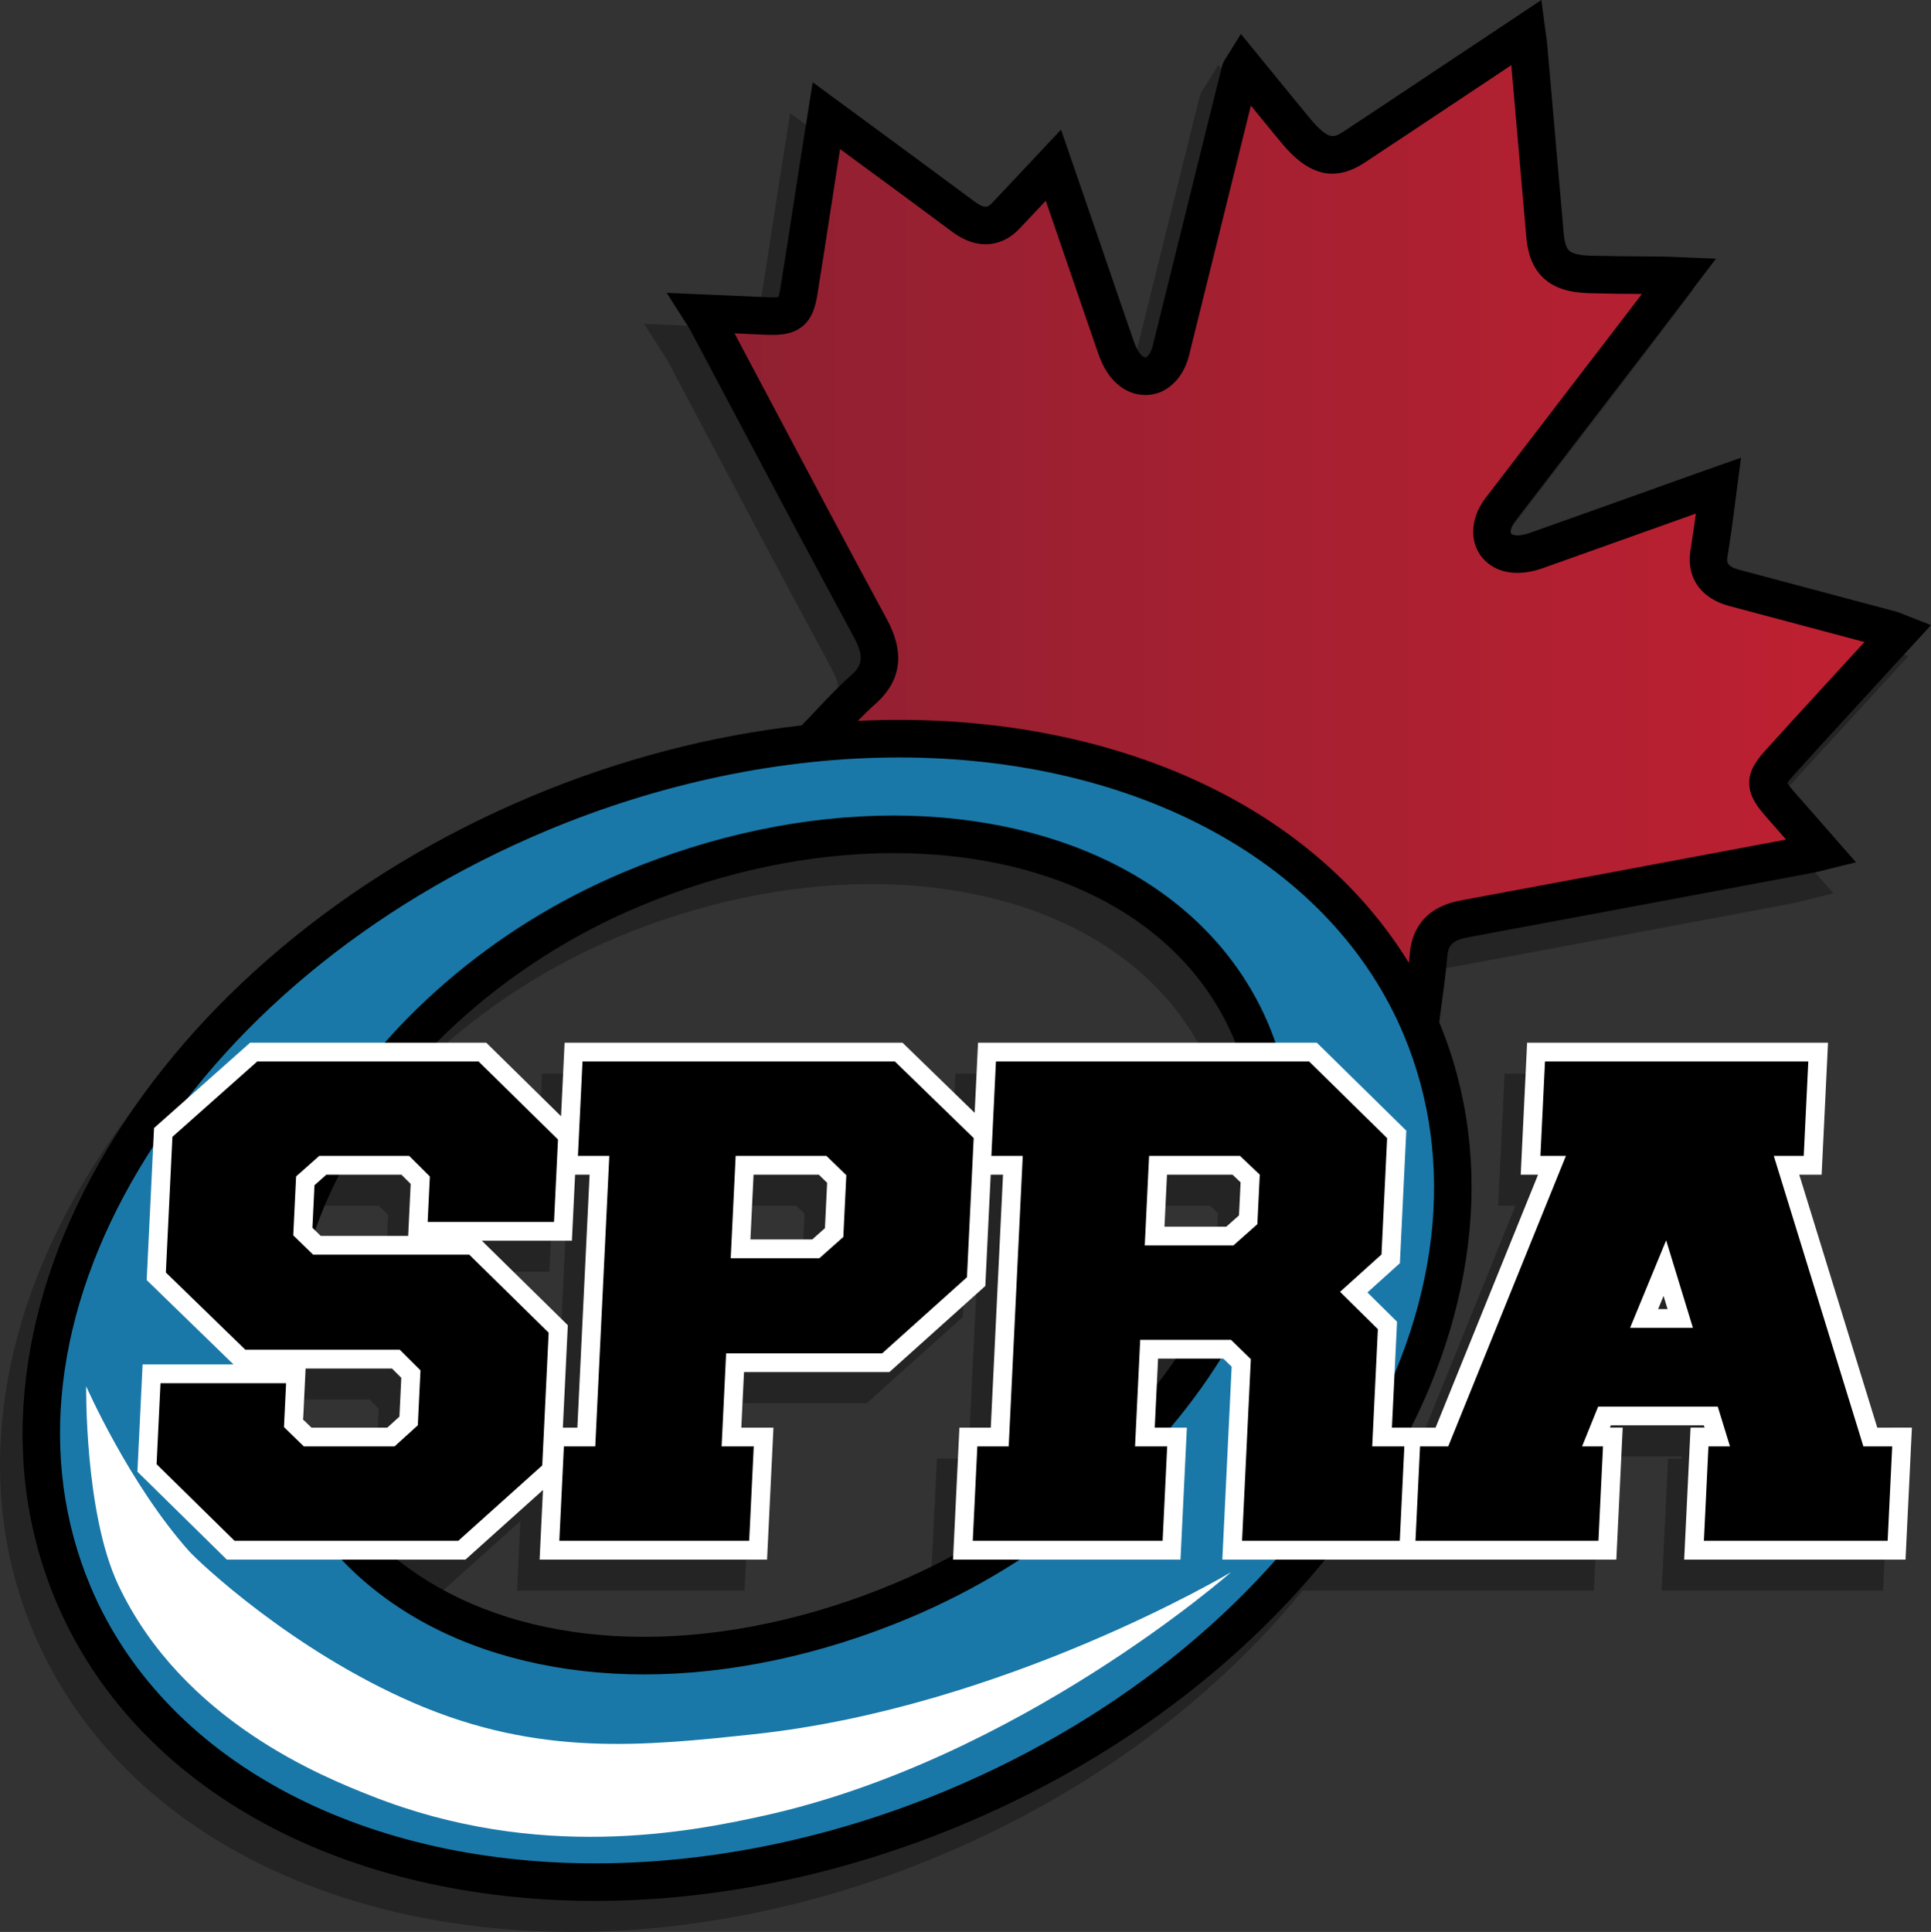
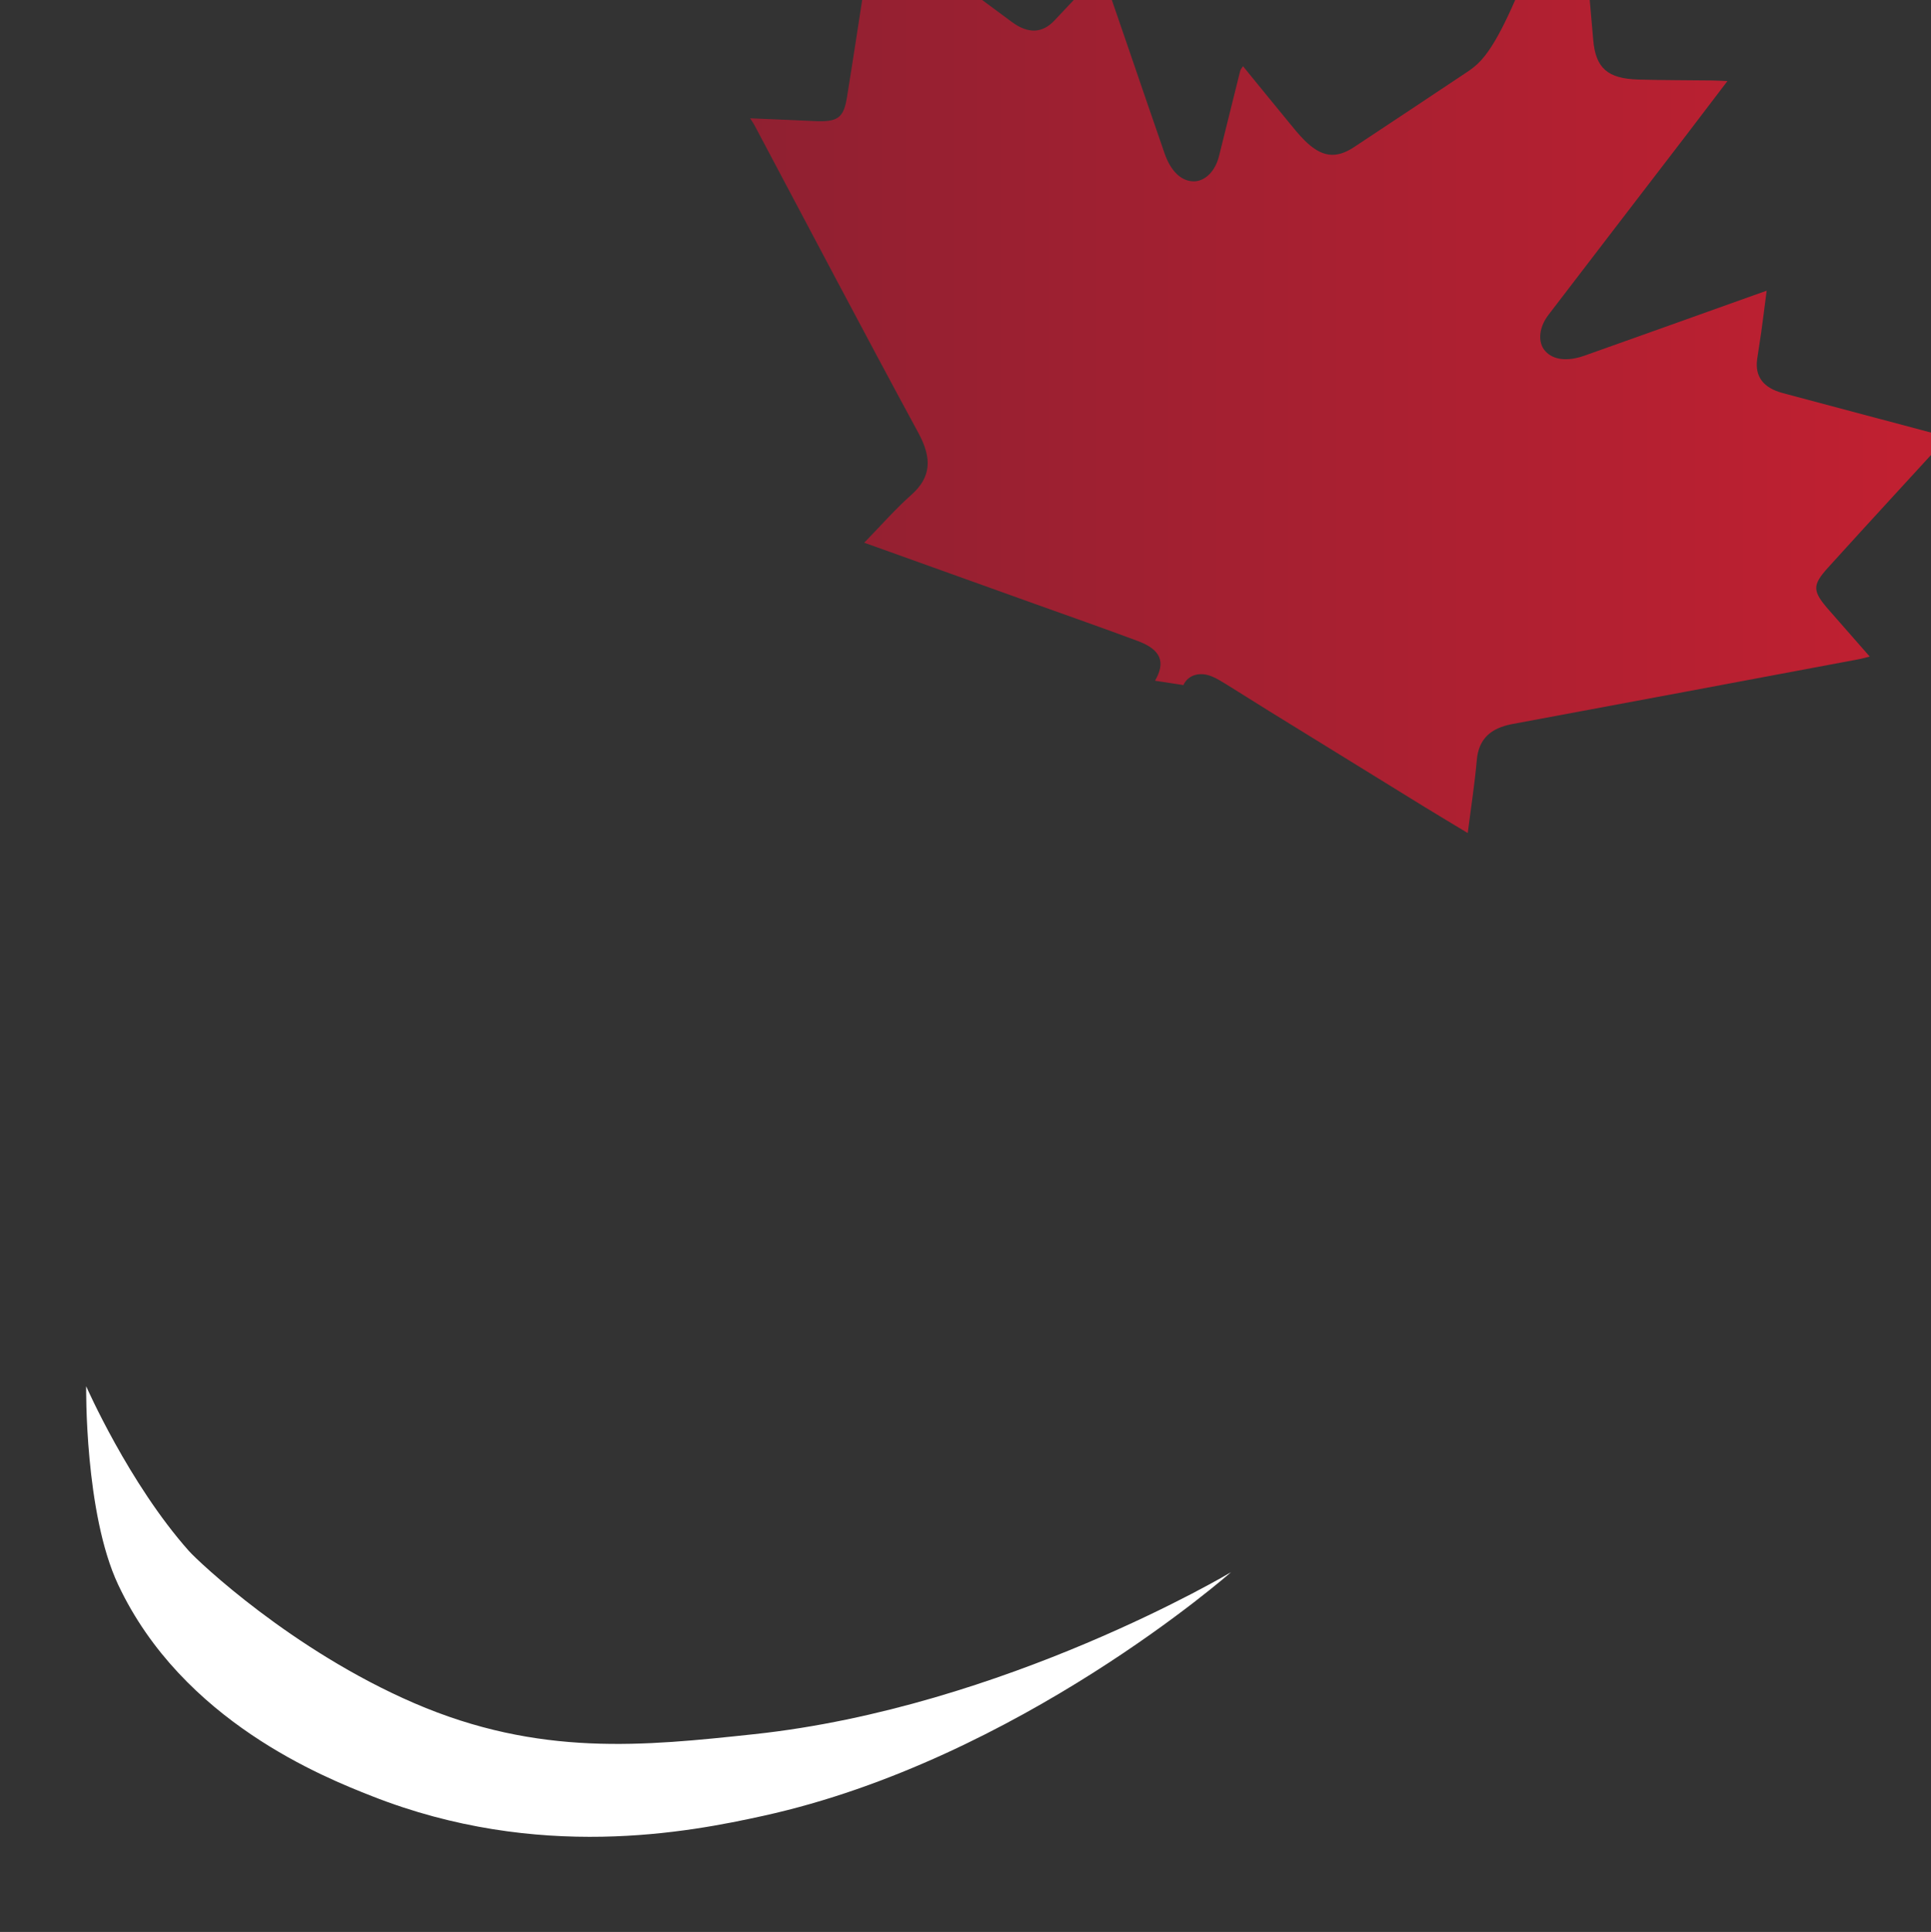
<svg xmlns="http://www.w3.org/2000/svg" version="1.1" x="0px" y="0px" width="378.062px" height="378.2px" viewBox="-2213.924 -59.5 378.062 378.2" enable-background="new -2213.924 -59.5 378.062 378.2" xml:space="preserve">
  <rect x="-2213.924" y="-59.5" width="378.062" height="378.2" fill="#333333" stroke="none" />
  <g id="Layer_2">
-     <path opacity="0.3" d="M-1857.469,87.686c0.9-0.983,1.801-1.966,2.701-2.949c2.405-2.627,4.814-5.251,7.264-7.919   c1.19-1.296,2.39-2.603,3.604-3.926l3.626-3.952l-4.993-1.958c-0.218-0.085-0.397-0.161-0.554-0.226   c-0.382-0.16-0.778-0.325-1.256-0.453c-6.488-1.732-12.976-3.461-19.464-5.189c-3.753-1-7.506-2-11.259-3   c-2.571-0.686-2.45-1.563-2.311-2.581c0.117-0.852,0.25-1.693,0.391-2.583c0.139-0.876,0.281-1.781,0.407-2.693   c0.253-1.838,0.489-3.669,0.739-5.608c0.106-0.826,0.215-1.671,0.329-2.542l0.774-5.938l-6.664,2.355   c-0.609,0.215-1.085,0.383-1.559,0.552c-3.157,1.126-6.313,2.255-9.468,3.383c-7.725,2.762-15.714,5.618-23.579,8.405   c-2.045,0.725-3.366,0.585-3.761,0.135c-0.1-0.167-0.151-1.147,0.805-2.398c5.772-7.551,11.659-15.219,17.352-22.635   c3.136-4.085,6.272-8.17,9.406-12.257c1.833-2.39,3.633-4.758,5.54-7.266c0.9-1.184,1.816-2.389,2.755-3.622l4.278-5.617   l-7.055-0.286c-0.426-0.018-0.804-0.035-1.149-0.051c-0.7-0.033-1.304-0.061-1.924-0.068c-1.621-0.02-3.263-0.032-4.852-0.042   c-3.143-0.022-6.393-0.044-9.576-0.137c-2.108-0.061-3.509-0.384-4.163-0.96c-0.575-0.506-0.944-1.655-1.098-3.414   c-0.472-5.394-0.943-10.787-1.413-16.181c-0.607-6.961-1.214-13.922-1.825-20.883c-0.053-0.6-0.132-1.152-0.224-1.791   c-0.043-0.298-0.089-0.62-0.137-0.979l-0.778-5.842l-8.844,5.891c-2.728,1.817-5.359,3.571-7.992,5.321   c-1.887,1.254-3.772,2.51-5.658,3.765c-5.308,3.533-10.796,7.187-16.209,10.756c-1.827,1.205-2.736,1.445-5.05-0.847   c-0.869-0.861-1.677-1.849-2.531-2.895c-0.165-0.201-0.329-0.402-0.494-0.602c-2.077-2.523-4.107-5.013-6.256-7.649   c-0.835-1.024-1.677-2.058-2.531-3.103l-3.263-3.997l-2.713,4.389c-0.045,0.073-0.094,0.143-0.155,0.231   c-0.235,0.336-0.628,0.899-0.832,1.717c-1.428,5.699-2.84,11.399-4.153,16.708c-0.942,3.809-1.882,7.619-2.823,11.428   c-2.162,8.759-4.398,17.816-6.616,26.716c-0.388,1.555-1.193,2.131-1.372,2.146c-0.604-0.022-1.53-0.958-2.24-3   c-1.715-4.931-3.435-9.953-5.097-14.811c-0.801-2.339-1.601-4.679-2.405-7.017c-1.09-3.173-2.183-6.345-3.318-9.642l-3.488-10.131   l-4.173,4.441c-0.992,1.056-1.959,2.087-2.911,3.102c-2.188,2.332-4.253,4.535-6.347,6.744c-0.711,0.751-1.327,1.4-3.449-0.168   c-1.572-1.162-3.143-2.326-4.712-3.489c-2.136-1.583-4.272-3.166-6.412-4.744c-3.587-2.645-7.179-5.283-10.891-8.011l-9.73-7.153   l-0.946,5.963c-0.173,1.094-0.341,2.145-0.504,3.167c-0.336,2.11-0.653,4.096-0.963,6.084c-0.418,2.692-0.833,5.385-1.248,8.078   c-0.869,5.647-1.768,11.486-2.693,17.213c-0.138,0.852-0.268,1.305-0.35,1.532c-0.306,0.053-0.966,0.106-2.347,0.04   c-2.765-0.134-5.511-0.249-8.418-0.371c-1.321-0.055-2.67-0.111-4.063-0.171l-7.053-0.304l3.794,5.954   c0.165,0.26,0.303,0.47,0.421,0.649c0.108,0.165,0.231,0.351,0.264,0.412c2.963,5.575,5.968,11.249,8.874,16.735   c7.579,14.308,15.416,29.104,23.275,43.609c2.191,4.043,1.557,5.661-0.586,7.565c-2.352,2.09-4.509,4.378-6.595,6.591   c-0.923,0.979-1.877,1.991-2.844,2.982l-0.178,0.182c-17.763,1.986-35.76,6.688-52.92,13.891   c-18.157,7.62-34.678,17.638-49.103,29.776c-13.972,11.756-25.407,25.003-33.989,39.372c-8.634,14.458-13.95,29.332-15.8,44.21   c-1.93,15.521,0.013,30.353,5.773,44.08c7.668,18.269,21.804,33.369,40.881,43.667c18.334,9.896,40.722,15.128,64.745,15.129   c0.003,0,0.004,0,0.007,0c23.735,0,48.616-5.177,71.954-14.972c18.157-7.62,34.678-17.639,49.103-29.776   c8.168-6.873,15.467-14.256,21.838-22.073h18.126v0h38.896l1.25-25.832h-2.505l0.179-0.444h18.216l0.136,0.444h-2.743l-1.25,25.832   h43.336l1.25-25.832h-6.785l-15.273-49.52h4.382l1.249-25.832h-58.914l-1.249,25.832h3.394l-20.064,49.52h-4.796   c5.896-11.746,9.627-23.71,11.115-35.676c1.912-15.376,0.021-30.073-5.615-43.692c0.129-0.97,0.259-1.932,0.388-2.872   c0.465-3.414,0.904-6.639,1.195-9.98c0.178-2.034,0.845-3.173,3.995-3.757c18.116-3.358,36.52-6.813,54.317-10.153   c4.514-0.848,9.028-1.694,13.542-2.541c0.553-0.104,1.046-0.232,1.568-0.368c0.225-0.059,0.463-0.121,0.723-0.185l5.875-1.446   l-3.99-4.549c-0.855-0.976-1.693-1.933-2.519-2.875c-1.84-2.102-3.579-4.087-5.35-6.095c-0.964-1.094-1.396-1.686-1.589-2.003   c0.17-0.264,0.527-0.74,1.281-1.574C-1863.93,94.736-1860.646,91.152-1857.469,87.686z M-2141.586,214.481l1.819,1.81l-0.367,7.596   l-2.379,2.16h-14.844l-1.443-1.403c-0.056-0.204-0.112-0.408-0.166-0.613l0.461-9.55H-2141.586z M-2139.75,176.527l1.819,1.81   l-0.492,10.173h-17.119l-1.104-1.072c1.273-3.641,2.843-7.289,4.705-10.911H-2139.75z M-1975.76,184.496l-2.485,2.207h-12.104   l0.492-10.176h12.827l1.582,1.5L-1975.76,184.496z M-1991.598,212.535h3.494c-1.189,1.728-2.437,3.432-3.741,5.108   L-1991.598,212.535z M-2021.958,176.527l-2.395,49.52h-6.141l-1.209,24.988c-3.726,2.016-7.552,3.854-11.457,5.493   c-16.329,6.853-33.295,10.475-49.063,10.475c-19.425,0-36.187-5.412-48.327-15.125h13.344l15.177-13.623l-0.659,13.624h44.535   l1.249-25.832h-6.291l0.526-10.871h28.462l18.787-16.862l1.054-21.788H-2021.958z M-2071.414,189.205l0.613-12.678h12.774   l1.63,1.584l-0.43,8.887l-2.484,2.207H-2071.414z M-2102.903,176.527l-2.395,49.52h-2.838l0.97-20.05l-16.832-16.541h17.632   l0.625-12.93H-2102.903z M-2026.851,150.695l-0.663,13.72l-14.118-13.72h-66.163l-0.696,14.389l-14.641-14.389h-9.772   c11.064-11.127,24.712-20.383,39.635-26.646c16.329-6.853,33.563-10.476,49.839-10.476c32.186,0,57.122,13.629,66.703,36.457   c0.093,0.221,0.183,0.442,0.271,0.665H-2026.851z M-1893.691,202.83l1.055-2.559l0.783,2.559H-1893.691z" />
-   </g>
+     </g>
  <g id="Layer_1_copy">
    <g>
      <linearGradient id="SVGID_1_" gradientUnits="userSpaceOnUse" x1="-2076.506" y1="44.278" x2="-1842.198" y2="44.278">
        <stop offset="0" style="stop-color:#8E2031" />
        <stop offset="1" style="stop-color:#C02031" />
      </linearGradient>
-       <path fill="url(#SVGID_1_)" d="M-1926.949-45.225c-7.29,4.847-14.568,9.708-21.879,14.529c-3.562,2.349-6.353,1.973-9.662-1.305    c-1.189-1.178-2.221-2.49-3.276-3.772c-2.904-3.529-5.784-7.074-8.795-10.763c-0.276,0.447-0.486,0.655-0.549,0.908    c-1.393,5.563-2.773,11.13-4.15,16.698c-3.145,12.718-6.272,25.44-9.44,38.151c-0.763,3.061-2.856,5.014-5.075,4.932    c-2.359-0.086-4.374-2.001-5.579-5.466c-2.531-7.275-5.006-14.561-7.506-21.841c-1.562-4.547-3.13-9.093-4.822-14.008    c-3.256,3.465-6.25,6.672-9.269,9.857c-2.379,2.51-5.155,2.587-8.305,0.259c-3.709-2.741-7.408-5.493-11.121-8.23    c-5.129-3.781-10.267-7.551-15.753-11.585c-0.532,3.35-1.006,6.293-1.465,9.24c-1.313,8.438-2.583,16.886-3.944,25.313    c-0.667,4.13-1.85,4.885-6.506,4.658c-4.012-0.195-8.021-0.35-12.46-0.541c0.422,0.662,0.653,0.977,0.831,1.311    c10.69,20.114,21.271,40.269,32.135,60.318c2.646,4.883,2.528,8.596-1.376,12.065c-3.235,2.875-6.065,6.128-9.249,9.393    c1.479,0.528,2.612,0.932,3.744,1.337c9.797,3.514,19.595,7.026,29.392,10.542c6.813,2.445,13.646,4.833,20.43,7.363    c4.563,1.703,5.472,4.143,3.367,7.774l5.562,0.853c0.918-2.038,3.301-2.685,5.669-1.652c0.892,0.389,1.742,0.895,2.571,1.408    c2.836,1.752,5.645,3.546,8.481,5.297c10.17,6.282,20.345,12.558,30.526,18.824c2.729,1.68,5.488,3.317,8.42,5.087    c0.63-4.959,1.363-9.596,1.773-14.29c0.361-4.13,2.712-6.261,6.988-7.053c22.629-4.195,45.239-8.452,67.853-12.693    c0.643-0.12,1.263-0.306,2.089-0.509c-2.737-3.122-5.292-6.048-7.862-8.963c-3.396-3.853-3.465-4.946-0.28-8.474    c4.1-4.541,8.245-9.046,12.376-13.561c3.575-3.905,7.159-7.803,10.87-11.848c-0.687-0.27-1.043-0.45-1.416-0.549    c-10.24-2.735-20.482-5.459-30.723-8.189c-3.797-1.012-5.474-3.228-5.006-6.634c0.243-1.765,0.555-3.514,0.798-5.279    c0.359-2.604,0.685-5.216,1.064-8.124c-1.153,0.408-1.86,0.655-2.566,0.907c-11.017,3.933-22.025,7.883-33.055,11.792    c-3.467,1.229-6.213,0.853-7.764-0.919c-1.457-1.664-1.252-4.546,0.657-7.044c8.902-11.645,17.841-23.263,26.76-34.896    c2.702-3.524,5.382-7.063,8.289-10.879c-1.272-0.052-2.124-0.106-2.971-0.117c-4.83-0.06-9.651-0.04-14.488-0.18    c-6.022-0.174-8.338-2.254-8.817-7.729c-1.082-12.354-2.154-24.709-3.238-37.063c-0.066-0.758-0.198-1.518-0.343-2.606    C-1919.2-50.386-1923.072-47.803-1926.949-45.225" />
-       <path fill="#1978A8" d="M-2108.474,99.79c-72.88,30.587-113.69,98.918-91.15,152.623c22.539,53.705,99.892,72.444,172.772,41.857    c72.88-30.587,113.69-98.919,91.15-152.623C-1958.241,87.942-2035.594,69.203-2108.474,99.79 M-2037.324,253.852    c-51.407,21.575-102.516,9.932-118.414-27.949c-15.897-37.881,14.052-89.737,65.459-111.312    c51.407-21.575,105.457-9.932,121.355,27.949S-1985.917,232.276-2037.324,253.852" />
-       <path d="M-1994.105,110.521c-12.638-6.783-28.168-10.369-44.912-10.369c-17.245,0-35.463,3.821-52.685,11.049    c-12.883,5.407-24.706,12.735-35.137,21.78c-10.032,8.698-18.303,18.555-24.583,29.296c-6.309,10.789-10.235,21.828-11.67,32.811    c-1.507,11.534-0.173,22.381,3.964,32.239c2.753,6.559,6.567,12.519,11.337,17.714c4.625,5.036,10.152,9.361,16.429,12.855    c12.221,6.801,27.281,10.396,43.552,10.396c16.737,0,34.688-3.82,51.909-11.048c12.906-5.417,24.87-12.733,35.559-21.747    c10.343-8.723,18.951-18.563,25.583-29.246c6.724-10.831,11.002-21.867,12.718-32.8c1.819-11.6,0.645-22.478-3.491-32.333    C-1970.941,128.23-1980.821,117.65-1994.105,110.521z M-1981.009,202.371c-12.729,20.504-33.773,38.032-57.739,48.09    c-16.329,6.853-33.294,10.475-49.063,10.475c-30.83,0-54.956-13.628-64.536-36.456c-7.151-17.038-4.5-38.357,7.273-58.491    c12.021-20.56,32.512-38.058,56.217-48.006c16.329-6.853,33.563-10.475,49.839-10.475c32.187,0,57.122,13.628,66.703,36.456    C-1965.249,160.799-1968.418,182.088-1981.009,202.371z M-1840.856,60.914c-0.217-0.085-0.397-0.161-0.553-0.226    c-0.382-0.16-0.778-0.325-1.256-0.453c-6.487-1.732-12.976-3.461-19.464-5.189c-3.753-1-7.506-2-11.259-3    c-2.571-0.686-2.45-1.563-2.31-2.581c0.117-0.852,0.25-1.693,0.391-2.583c0.138-0.875,0.281-1.781,0.407-2.693    c0.253-1.839,0.489-3.67,0.739-5.609c0.106-0.826,0.215-1.671,0.329-2.542l0.774-5.938l-6.664,2.354    c-0.609,0.215-1.085,0.383-1.559,0.552c-3.157,1.127-6.313,2.255-9.469,3.384c-7.725,2.762-15.713,5.618-23.579,8.405    c-2.045,0.725-3.366,0.585-3.761,0.135c-0.1-0.166-0.152-1.147,0.805-2.398c5.772-7.551,11.659-15.219,17.352-22.635    c3.136-4.085,6.272-8.17,9.406-12.257c1.832-2.39,3.633-4.758,5.54-7.266c0.9-1.185,1.816-2.389,2.755-3.622l4.278-5.617    l-7.055-0.286c-0.426-0.017-0.804-0.035-1.149-0.051c-0.7-0.032-1.304-0.061-1.924-0.068c-1.621-0.02-3.263-0.031-4.852-0.042    c-3.143-0.022-6.394-0.044-9.576-0.136c-2.108-0.061-3.509-0.384-4.163-0.96c-0.574-0.506-0.943-1.655-1.098-3.415    c-0.472-5.394-0.942-10.787-1.413-16.181c-0.607-6.961-1.214-13.922-1.825-20.882c-0.053-0.6-0.132-1.152-0.224-1.792    c-0.043-0.297-0.09-0.62-0.137-0.979l-0.778-5.843l-8.843,5.891c-2.728,1.818-5.359,3.571-7.992,5.322    c-1.887,1.254-3.772,2.509-5.658,3.765c-5.308,3.533-10.796,7.187-16.209,10.756c-1.827,1.205-2.736,1.445-5.05-0.847    c-0.869-0.861-1.677-1.849-2.531-2.895c-0.165-0.201-0.329-0.402-0.494-0.602c-2.077-2.523-4.107-5.013-6.256-7.649    c-0.835-1.024-1.678-2.058-2.531-3.102l-3.263-3.997l-2.713,4.389c-0.045,0.073-0.094,0.143-0.155,0.231    c-0.235,0.336-0.628,0.9-0.833,1.717c-1.427,5.699-2.839,11.398-4.152,16.709c-0.942,3.809-1.882,7.618-2.823,11.428    c-2.162,8.759-4.398,17.816-6.616,26.716c-0.388,1.555-1.193,2.131-1.372,2.146c-0.604-0.022-1.53-0.958-2.24-2.999    c-1.715-4.931-3.435-9.954-5.098-14.812c-0.8-2.339-1.601-4.678-2.404-7.017c-1.09-3.173-2.183-6.345-3.318-9.642l-3.489-10.132    l-4.173,4.441c-0.992,1.056-1.959,2.088-2.911,3.102c-2.187,2.333-4.253,4.535-6.347,6.744c-0.712,0.751-1.327,1.4-3.45-0.168    c-1.572-1.162-3.142-2.325-4.712-3.489c-2.136-1.583-4.271-3.166-6.412-4.744c-3.587-2.644-7.179-5.283-10.891-8.011l-9.73-7.153    l-0.946,5.963c-0.174,1.094-0.341,2.145-0.504,3.167c-0.336,2.11-0.653,4.096-0.962,6.084c-0.419,2.692-0.833,5.385-1.248,8.078    c-0.869,5.647-1.768,11.486-2.693,17.213c-0.138,0.852-0.268,1.305-0.35,1.532c-0.305,0.053-0.966,0.107-2.347,0.04    c-2.765-0.134-5.511-0.249-8.418-0.37c-1.32-0.056-2.67-0.112-4.062-0.172l-7.054-0.304l3.794,5.954    c0.166,0.259,0.303,0.469,0.421,0.648c0.108,0.165,0.231,0.351,0.264,0.412c2.963,5.576,5.968,11.249,8.874,16.735    c7.579,14.309,15.416,29.104,23.275,43.609c2.19,4.043,1.557,5.661-0.586,7.564c-2.352,2.09-4.509,4.378-6.595,6.591    c-0.923,0.979-1.877,1.991-2.844,2.983l-0.177,0.181c-17.763,1.986-35.76,6.688-52.921,13.891    c-18.157,7.621-34.678,17.638-49.103,29.776c-13.972,11.757-25.407,25.003-33.989,39.372c-8.634,14.457-13.951,29.332-15.8,44.209    c-1.93,15.522,0.013,30.353,5.773,44.08c7.667,18.27,21.804,33.369,40.881,43.667c18.333,9.896,40.722,15.128,64.745,15.129    c0.003,0,0.004,0,0.007,0c23.734,0,48.616-5.177,71.953-14.972c18.158-7.62,34.678-17.638,49.103-29.776    c13.972-11.757,25.408-25.003,33.989-39.372c8.635-14.457,13.951-29.332,15.801-44.209c1.912-15.376,0.021-30.073-5.615-43.692    c0.129-0.97,0.259-1.932,0.387-2.872c0.465-3.414,0.904-6.639,1.196-9.98c0.178-2.034,0.845-3.173,3.995-3.757    c18.116-3.359,36.52-6.813,54.317-10.153c4.514-0.847,9.028-1.695,13.542-2.541c0.553-0.104,1.046-0.232,1.568-0.369    c0.225-0.059,0.463-0.121,0.723-0.185l5.875-1.446l-3.989-4.549c-0.855-0.976-1.693-1.933-2.52-2.876    c-1.84-2.102-3.579-4.087-5.35-6.095c-0.964-1.093-1.397-1.686-1.589-2.003c0.17-0.264,0.527-0.74,1.281-1.574    c3.198-3.542,6.483-7.126,9.659-10.593c0.901-0.983,1.802-1.966,2.701-2.949c2.405-2.627,4.814-5.251,7.264-7.919    c1.19-1.296,2.39-2.603,3.604-3.926l3.626-3.952L-1840.856,60.914z M-1948.652,224.742    c-16.817,28.158-45.094,51.646-79.624,66.137c-22.445,9.42-46.34,14.398-69.107,14.398c-0.001,0-0.005,0-0.007,0    c-46.917-0.002-84.792-20.804-98.844-54.288c-10.438-24.869-7.043-53.874,9.559-81.672c16.816-28.158,45.094-51.646,79.624-66.137    c22.444-9.42,46.344-14.398,69.114-14.398c46.916,0,84.79,20.802,98.844,54.288    C-1928.655,167.939-1932.05,196.944-1948.652,224.742z M-1855.781,73.703c-0.899,0.982-1.799,1.964-2.699,2.946    c-3.185,3.476-6.479,7.071-9.694,10.632c-1.711,1.895-3.374,3.975-3.274,6.713c0.093,2.562,1.72,4.611,3.524,6.657    c1.23,1.396,2.448,2.783,3.695,4.207c-3.129,0.587-6.257,1.174-9.386,1.761c-17.793,3.339-36.193,6.793-54.301,10.15    c-7.625,1.414-9.637,6.408-9.981,10.349c-0.055,0.627-0.117,1.253-0.182,1.881c-8.148-13.258-20.1-24.339-35.113-32.444    c-18.334-9.897-40.723-15.128-64.745-15.128c-2.665,0-5.344,0.069-8.033,0.199c1.147-1.18,2.296-2.31,3.495-3.375    c2.618-2.327,4.086-4.987,4.362-7.905c0.25-2.64-0.468-5.473-2.195-8.661c-7.843-14.475-15.671-29.255-23.242-43.548    c-2.151-4.063-4.357-8.227-6.561-12.379c1.999,0.085,3.94,0.17,5.885,0.265c2.87,0.139,5.166-0.039,7.044-1.362    c2.227-1.567,2.902-4.106,3.271-6.383c0.93-5.754,1.831-11.607,2.702-17.268c0.414-2.689,0.828-5.378,1.246-8.066    c0.169-1.083,0.34-2.166,0.515-3.269l0.006,0.004c3.709,2.726,7.298,5.363,10.882,8.005c2.135,1.574,4.266,3.153,6.397,4.732    c1.573,1.166,3.146,2.332,4.72,3.495c2.249,1.662,4.513,2.47,6.739,2.403c1.64-0.05,4.086-0.626,6.42-3.09    c1.698-1.792,3.374-3.574,5.109-5.424c0.964,2.799,1.9,5.52,2.835,8.24c0.803,2.336,1.603,4.673,2.402,7.009    c1.665,4.866,3.388,9.898,5.109,14.846c1.704,4.896,4.954,7.788,8.917,7.933c0.094,0.003,0.187,0.005,0.281,0.005    c3.943,0,7.337-3.067,8.498-7.723c2.22-8.908,4.458-17.969,6.621-26.732c0.94-3.809,1.88-7.617,2.822-11.425    c0.856-3.463,1.755-7.092,2.672-10.778c1.485,1.82,2.936,3.595,4.413,5.39c0.159,0.193,0.318,0.388,0.478,0.583    c0.937,1.146,1.906,2.332,3.049,3.464c4.558,4.515,9.227,5.091,14.275,1.762c5.426-3.578,10.922-7.236,16.236-10.774    c1.884-1.254,3.769-2.509,5.655-3.762c2.274-1.512,4.547-3.027,6.883-4.583c0.507,5.793,1.013,11.586,1.518,17.38    c0.47,5.395,0.941,10.789,1.413,16.183c0.209,2.397,0.807,5.864,3.563,8.292c2.033,1.791,4.833,2.678,8.812,2.793    c3.264,0.094,6.555,0.117,9.737,0.14c0.175,0.001,0.352,0.002,0.528,0.003c-1.32,1.736-2.607,3.424-3.907,5.12    c-3.132,4.085-6.267,8.169-9.402,12.253c-5.695,7.418-11.583,15.089-17.36,22.646c-2.95,3.857-3.156,8.669-0.504,11.7    c2.603,2.974,6.889,3.689,11.76,1.963c7.875-2.791,15.868-5.648,23.599-8.412c2.125-0.76,4.25-1.52,6.376-2.279    c-0.095,0.721-0.191,1.435-0.29,2.147c-0.116,0.841-0.247,1.671-0.386,2.551c-0.141,0.887-0.285,1.805-0.412,2.729    c-0.461,3.354,0.622,5.621,1.612,6.932c1.338,1.772,3.387,3.036,6.089,3.756c3.753,1.001,7.507,2,11.261,3    c5.045,1.344,10.09,2.688,15.135,4.034C-1851.209,68.716-1853.497,71.208-1855.781,73.703z" />
+       <path fill="url(#SVGID_1_)" d="M-1926.949-45.225c-7.29,4.847-14.568,9.708-21.879,14.529c-3.562,2.349-6.353,1.973-9.662-1.305    c-1.189-1.178-2.221-2.49-3.276-3.772c-2.904-3.529-5.784-7.074-8.795-10.763c-0.276,0.447-0.486,0.655-0.549,0.908    c-1.393,5.563-2.773,11.13-4.15,16.698c-0.763,3.061-2.856,5.014-5.075,4.932    c-2.359-0.086-4.374-2.001-5.579-5.466c-2.531-7.275-5.006-14.561-7.506-21.841c-1.562-4.547-3.13-9.093-4.822-14.008    c-3.256,3.465-6.25,6.672-9.269,9.857c-2.379,2.51-5.155,2.587-8.305,0.259c-3.709-2.741-7.408-5.493-11.121-8.23    c-5.129-3.781-10.267-7.551-15.753-11.585c-0.532,3.35-1.006,6.293-1.465,9.24c-1.313,8.438-2.583,16.886-3.944,25.313    c-0.667,4.13-1.85,4.885-6.506,4.658c-4.012-0.195-8.021-0.35-12.46-0.541c0.422,0.662,0.653,0.977,0.831,1.311    c10.69,20.114,21.271,40.269,32.135,60.318c2.646,4.883,2.528,8.596-1.376,12.065c-3.235,2.875-6.065,6.128-9.249,9.393    c1.479,0.528,2.612,0.932,3.744,1.337c9.797,3.514,19.595,7.026,29.392,10.542c6.813,2.445,13.646,4.833,20.43,7.363    c4.563,1.703,5.472,4.143,3.367,7.774l5.562,0.853c0.918-2.038,3.301-2.685,5.669-1.652c0.892,0.389,1.742,0.895,2.571,1.408    c2.836,1.752,5.645,3.546,8.481,5.297c10.17,6.282,20.345,12.558,30.526,18.824c2.729,1.68,5.488,3.317,8.42,5.087    c0.63-4.959,1.363-9.596,1.773-14.29c0.361-4.13,2.712-6.261,6.988-7.053c22.629-4.195,45.239-8.452,67.853-12.693    c0.643-0.12,1.263-0.306,2.089-0.509c-2.737-3.122-5.292-6.048-7.862-8.963c-3.396-3.853-3.465-4.946-0.28-8.474    c4.1-4.541,8.245-9.046,12.376-13.561c3.575-3.905,7.159-7.803,10.87-11.848c-0.687-0.27-1.043-0.45-1.416-0.549    c-10.24-2.735-20.482-5.459-30.723-8.189c-3.797-1.012-5.474-3.228-5.006-6.634c0.243-1.765,0.555-3.514,0.798-5.279    c0.359-2.604,0.685-5.216,1.064-8.124c-1.153,0.408-1.86,0.655-2.566,0.907c-11.017,3.933-22.025,7.883-33.055,11.792    c-3.467,1.229-6.213,0.853-7.764-0.919c-1.457-1.664-1.252-4.546,0.657-7.044c8.902-11.645,17.841-23.263,26.76-34.896    c2.702-3.524,5.382-7.063,8.289-10.879c-1.272-0.052-2.124-0.106-2.971-0.117c-4.83-0.06-9.651-0.04-14.488-0.18    c-6.022-0.174-8.338-2.254-8.817-7.729c-1.082-12.354-2.154-24.709-3.238-37.063c-0.066-0.758-0.198-1.518-0.343-2.606    C-1919.2-50.386-1923.072-47.803-1926.949-45.225" />
      <path fill="#FFFFFF" d="M-2197.054,211.874c0,0,8.364,19.052,20.133,32.268c1.837,2.063,20.125,19.417,44.061,29.757    c24.526,10.595,45.073,8.387,66.532,6.096c49.091-5.24,93.419-31.716,93.419-31.716s-41.57,36.681-91.544,47.687    c-14.563,3.208-44.057,8.999-76.682-3.862c-9.23-3.638-37.048-14.604-49.65-41.375    C-2197.397,236.683-2197.054,211.874-2197.054,211.874" />
    </g>
  </g>
  <g id="Layer_2_copy">
-     <path fill="#FFFFFF" d="M-1846.381,219.979l-15.274-49.52h4.382l1.249-25.832h-58.914l-1.25,25.832h3.394l-20.063,49.52h-6.545v0   h-2.002l1.003-20.733l-5.799-5.729l6.353-5.729l1.255-25.95l-17.508-17.21h-66.338l-0.664,13.72l-14.118-13.72h-66.163   l-0.696,14.388l-14.641-14.389h-46.247l-18.801,16.701l-1.439,29.762l16.996,16.516h-17.795l-1.016,20.996l17.508,17.21h46.718   l15.177-13.624l-0.659,13.624h44.534l1.25-25.832h-6.291l0.526-10.871h28.462l18.787-16.862l1.054-21.788h2.409l-2.395,49.52   h-6.142l-1.25,25.832h44.535l1.25-25.832h-6.291l0.653-13.512h12.775l1.63,1.584l-1.827,37.76h38.244v0h38.896l1.25-25.832h-2.506   l0.18-0.444h18.216l0.137,0.444h-2.743l-1.25,25.832h43.336l1.25-25.832H-1846.381z M-2135.721,217.82l-2.379,2.16h-14.845   l-1.63-1.584l0.482-9.982h16.919l1.819,1.81L-2135.721,217.82z M-2134.01,182.442h-17.119l-1.63-1.584l0.403-8.331l2.328-2.068   h14.69l1.82,1.81L-2134.01,182.442z M-2100.886,219.979h-2.837l0.97-20.05l-16.832-16.541h17.632l0.625-12.93h2.838   L-2100.886,219.979z M-2052.413,180.931l-2.484,2.207h-12.104l0.613-12.678h12.774l1.63,1.584L-2052.413,180.931z    M-1971.347,178.428l-2.484,2.207h-12.104l0.492-10.176h12.827l1.582,1.5L-1971.347,178.428z M-1889.278,196.762l1.055-2.559   l0.783,2.559H-1889.278z" />
-     <path d="M-2124.203,242.134h-43.805l-15.26-15l0.767-15.85h24.589l-0.416,8.592l3.891,3.781h17.757l4.558-4.139l0.52-10.75   l-4.054-4.033h-30.231l-15.566-15.126l1.285-26.559l16.6-14.746h43.344l15.546,15.278l-0.78,16.128h-24.739l0.431-8.896   l-4.054-4.033h-17.605l-4.529,4.023l-0.558,11.534l3.891,3.781h30.569l15.546,15.277l-1.256,25.979L-2124.203,242.134z    M-2067.246,242.134h-37.171l0.894-18.477h6.141l2.751-56.875h-6.141l0.894-18.477h61.166l15.423,14.988l-1.318,27.243   l-16.596,14.896h-30.558l-0.881,18.226h6.291L-2067.246,242.134z M-2070.861,186.815h17.361l4.686-4.162l0.585-12.09l-3.891-3.781   h-17.771L-2070.861,186.815z M-1939.866,242.134h-30.88l1.72-35.563l-3.891-3.781h-17.771l-1.009,20.867h6.292l-0.894,18.477   h-37.171l0.894-18.477h6.142l2.75-56.875h-6.141l0.894-18.477h61.329l15.26,15l-1.102,22.776l-8.11,7.313l7.403,7.313l-1.11,22.948   h6.291L-1939.866,242.134z M-1989.795,184.313h17.361l4.685-4.162l0.47-9.699l-3.87-3.669h-17.798L-1989.795,184.313z    M-1844.35,242.134h-35.973l0.894-18.477h4.217l-2.398-7.799h-23.413l-3.152,7.799h4.099l-0.894,18.477h-35.822l0.894-18.477h5.52   l23.043-56.875h-4.992l0.894-18.477h51.551l-0.894,18.477h-5.861l17.543,56.875h5.639L-1844.35,242.134z M-1894.772,200.439h12.302   l-5.242-17.128L-1894.772,200.439z" />
-   </g>
+     </g>
</svg>